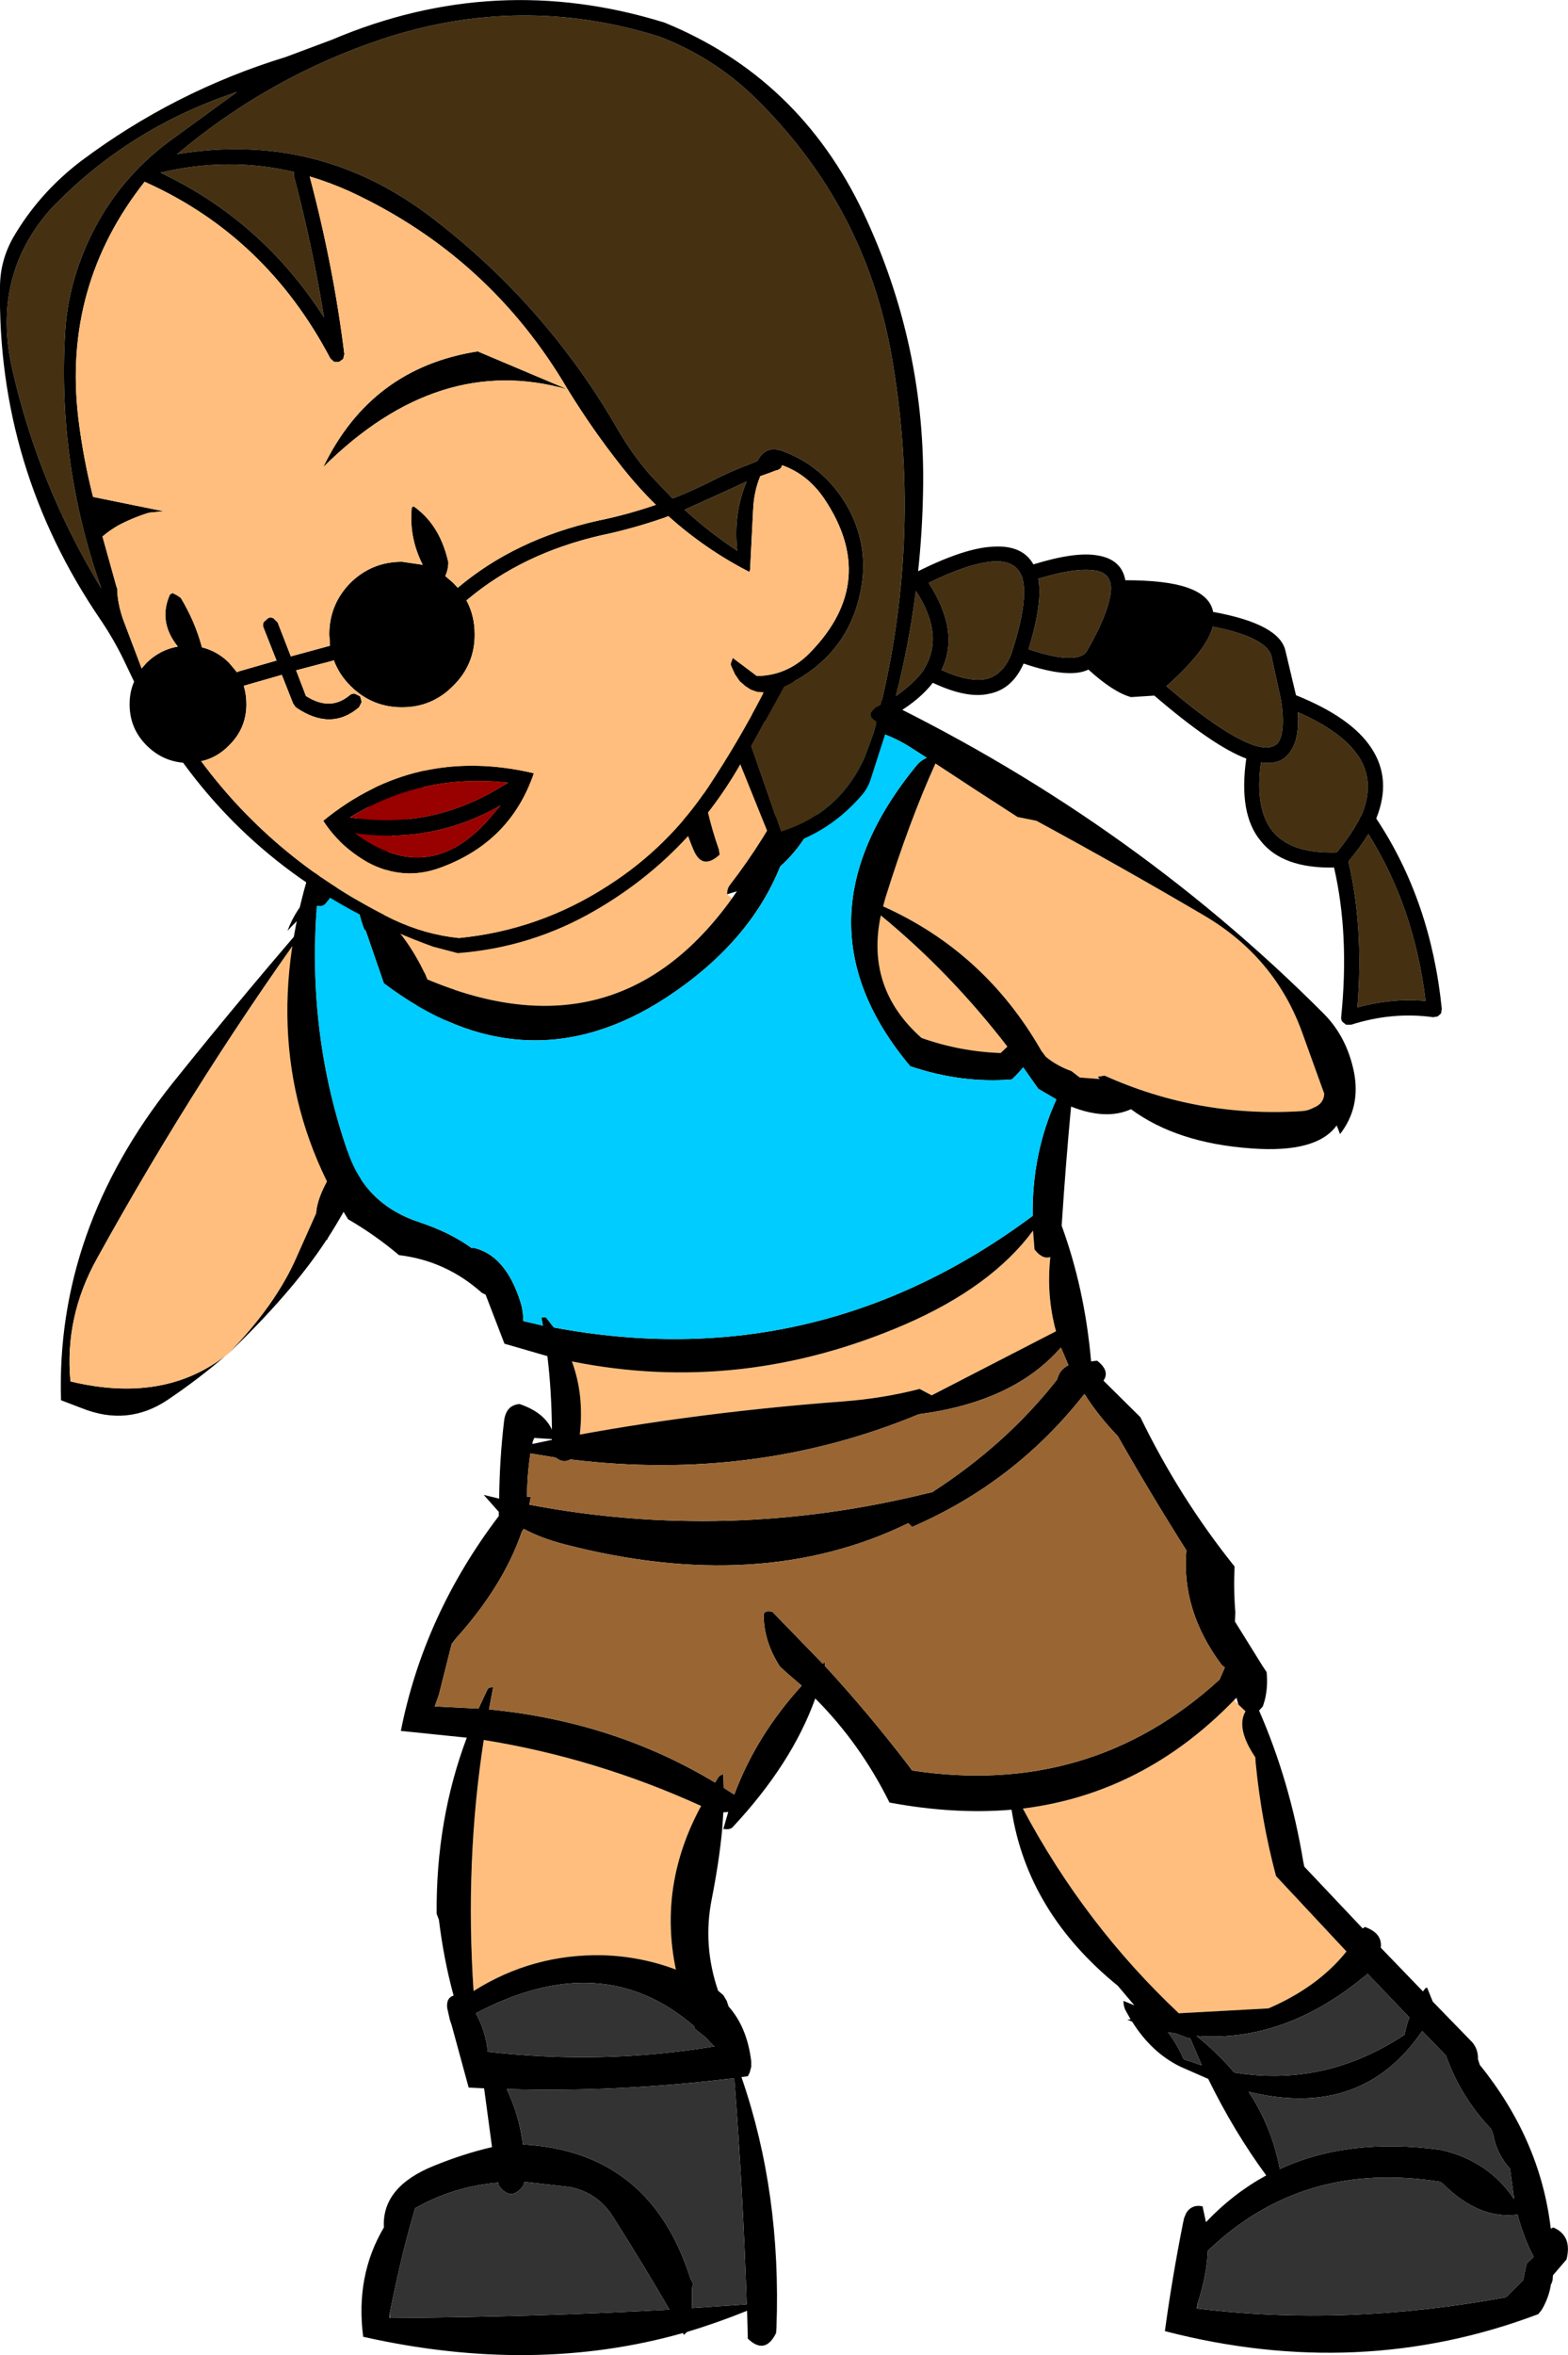
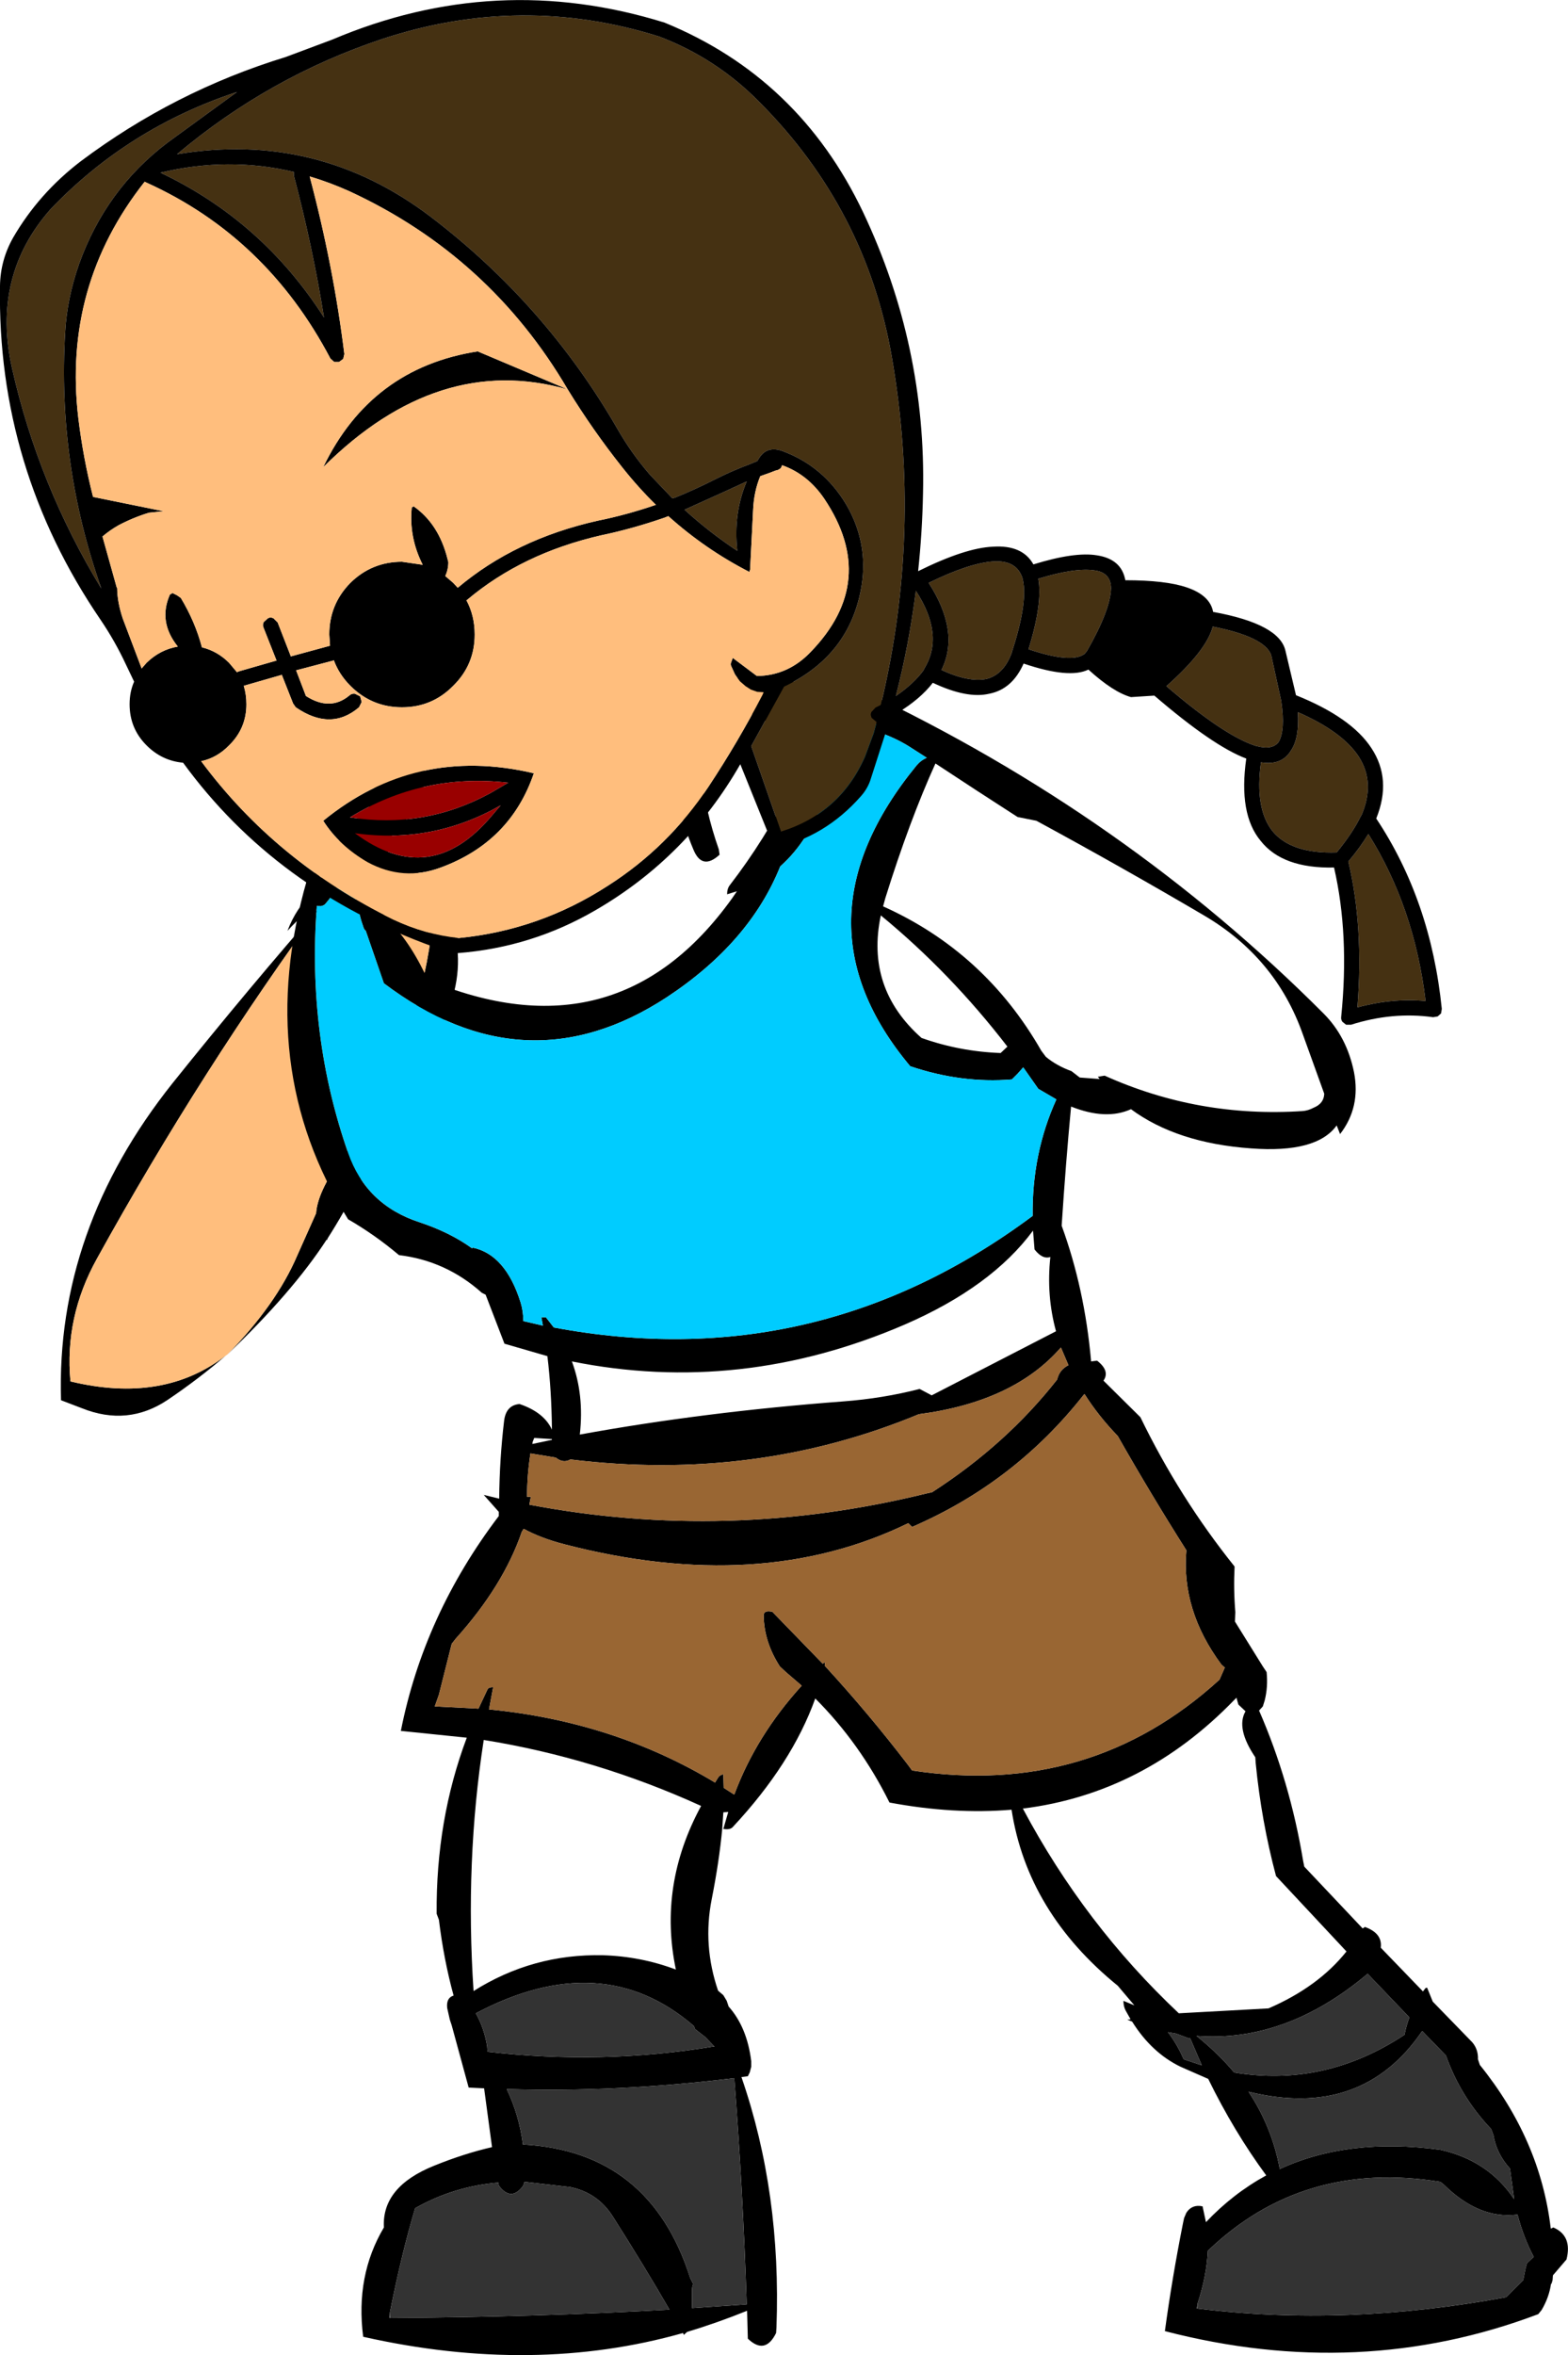
<svg xmlns="http://www.w3.org/2000/svg" height="312.35px" width="208.1px">
  <g transform="matrix(1.0, 0.0, 0.0, 1.0, 39.9, 160.95)">
    <path d="M3.15 -41.6 Q0.5 -40.0 -1.75 -37.5 0.55 -43.6 6.95 -45.4 8.75 -45.95 10.0 -46.75 L14.25 -46.5 Q24.65 -37.4 18.75 -24.9 L17.0 -21.75 16.45 -21.35 14.75 -20.5 Q11.25 -15.2 8.55 -9.5 L11.0 -11.5 Q7.95 -3.55 3.6 3.25 L3.5 3.5 3.45 3.45 Q-1.1 10.45 -9.8 18.75 -3.25 12.1 -0.45 5.55 L2.05 -0.05 Q2.25 -2.85 5.25 -7.05 L6.25 -8.4 6.25 -8.5 6.3 -8.5 Q14.75 -21.0 17.05 -35.1 17.85 -40.15 14.5 -44.5 8.15 -44.65 3.2 -41.65 L3.15 -41.6 M-9.85 18.75 Q-13.5 21.9 -17.65 24.7 -22.95 28.25 -29.05 25.8 L-31.8 24.75 Q-32.5 2.15 -17.0 -17.3 -6.9 -29.9 3.25 -41.5 -13.15 -19.15 -27.05 6.0 -31.35 13.75 -30.55 22.25 -18.15 25.25 -9.85 18.75" fill="#000000" fill-rule="evenodd" stroke="none" />
    <path d="M3.25 -41.5 L3.15 -41.6 3.2 -41.65 Q8.15 -44.65 14.5 -44.5 17.85 -40.15 17.05 -35.1 14.75 -21.0 6.3 -8.5 L6.25 -8.5 6.25 -8.4 5.25 -7.05 Q2.25 -2.85 2.05 -0.05 L-0.45 5.55 Q-3.25 12.1 -9.8 18.75 L-9.85 18.75 Q-18.15 25.25 -30.55 22.25 -31.35 13.75 -27.05 6.0 -13.15 -19.15 3.25 -41.5" fill="#ffbe7d" fill-rule="evenodd" stroke="none" />
-     <path d="M14.85 -57.2 Q19.35 -61.95 25.5 -64.75 39.95 -71.35 52.3 -68.75 47.55 -59.1 52.1 -48.35 53.25 -45.45 55.6 -47.6 L55.5 -48.3 Q51.85 -58.7 53.35 -68.55 60.0 -66.95 66.1 -62.6 66.4 -59.35 65.0 -56.4 61.65 -49.65 56.95 -43.55 56.6 -43.1 56.6 -42.35 L57.25 -41.8 Q41.95 -20.5 16.8 -31.05 L16.5 -31.8 Q14.1 -36.75 11.05 -39.45 10.75 -43.15 11.45 -46.9 L11.95 -49.95 Q15.2 -53.05 16.3 -56.85 15.65 -57.05 15.2 -56.85 L14.85 -57.2 M93.8 -22.15 L92.9 -21.3 Q87.45 -21.5 82.4 -23.3 74.95 -29.9 77.0 -39.55 86.25 -31.95 93.8 -22.15 M77.3 -40.75 L77.6 -41.85 Q80.8 -52.1 84.25 -59.7 89.7 -56.1 95.15 -52.6 L97.65 -52.1 Q108.9 -46.0 119.8 -39.6 129.4 -34.0 133.0 -23.8 L135.85 -15.9 Q135.8 -14.6 134.45 -14.05 133.7 -13.65 132.95 -13.6 119.15 -12.7 106.7 -18.3 L105.8 -18.15 106.05 -17.85 103.4 -18.05 102.3 -18.9 Q100.35 -19.6 98.9 -20.8 L98.3 -21.6 Q90.8 -34.7 77.3 -40.75 M97.4 4.75 Q98.45 6.1 99.5 5.75 98.95 10.85 100.25 15.6 L83.75 24.1 82.15 23.25 Q77.3 24.5 72.05 24.9 53.5 26.3 37.05 29.3 37.65 24.05 36.0 19.6 58.4 24.1 80.2 14.7 91.7 9.7 97.2 2.25 L97.4 4.75 M123.9 64.5 L124.45 65.1 125.4 66.0 Q124.1 68.25 126.7 72.1 L126.75 72.85 Q127.5 80.55 129.45 87.85 L138.8 97.85 Q135.05 102.55 128.45 105.4 L116.55 106.05 Q104.05 94.3 95.85 78.9 111.9 76.9 123.9 64.5 M24.3 69.8 Q39.2 72.2 53.15 78.55 47.45 89.05 49.8 100.25 45.15 98.5 40.1 98.35 30.8 98.15 22.95 103.1 21.8 85.95 24.3 69.8" fill="#ffbe7d" fill-rule="evenodd" stroke="none" />
    <path d="M59.35 -70.7 L59.25 -70.8 60.1 -70.85 Q66.95 -70.75 73.15 -69.1 73.15 -69.6 74.65 -69.35 109.45 -52.9 135.75 -26.55 138.85 -23.45 139.8 -18.75 140.7 -14.1 137.95 -10.55 L137.5 -11.7 Q134.85 -8.0 126.15 -8.65 116.3 -9.35 110.2 -13.85 106.9 -12.35 102.25 -14.2 101.55 -6.8 101.0 1.6 104.05 9.95 104.9 19.5 L104.9 19.6 105.7 19.5 Q107.45 20.85 106.55 22.15 L111.45 27.0 Q116.65 37.7 123.95 46.8 123.8 49.85 124.05 52.85 L124.0 54.1 127.7 60.05 128.2 60.8 Q128.4 62.75 127.95 64.55 L127.7 65.35 127.2 65.9 Q131.3 75.3 133.05 85.85 L133.2 86.6 140.95 94.8 141.25 94.6 Q143.6 95.45 143.35 97.35 L148.95 103.15 149.3 102.7 149.5 102.65 150.25 104.5 155.5 109.9 Q156.3 110.85 156.25 112.15 L156.5 112.9 Q164.5 122.8 165.9 134.5 L165.95 134.65 165.95 134.6 166.25 134.45 Q168.8 135.55 168.0 138.7 L166.2 140.8 166.15 141.45 166.0 141.95 165.95 141.9 Q165.7 143.7 164.7 145.4 L164.25 145.95 Q140.55 154.9 114.7 148.2 115.65 141.2 117.1 133.9 L117.25 133.2 117.55 132.5 Q118.3 131.35 119.7 131.65 L120.15 133.75 Q123.75 129.95 128.15 127.55 123.85 121.7 120.45 114.75 L116.8 113.15 Q112.95 111.3 110.35 107.15 L109.7 106.9 110.15 106.85 109.5 105.7 Q109.2 105.15 109.2 104.4 L110.65 105.0 108.45 102.4 Q96.45 92.65 94.35 79.05 86.7 79.7 78.15 78.1 74.25 70.25 68.3 64.3 65.2 72.95 57.35 81.35 57.0 81.75 56.1 81.6 L56.75 79.35 56.1 79.4 55.95 81.6 Q55.55 85.9 54.55 90.95 53.35 97.05 55.4 103.05 L56.1 103.65 56.55 104.4 56.8 105.15 Q59.25 107.9 59.8 112.4 L59.8 113.15 59.6 113.9 59.35 114.4 58.55 114.5 58.5 114.5 58.55 114.65 Q63.8 129.9 63.15 147.7 L63.1 148.45 Q61.65 151.4 59.35 149.2 L59.25 145.5 Q55.3 147.1 51.3 148.3 L50.85 148.7 50.75 148.45 Q30.95 154.05 8.3 148.95 7.25 140.85 11.05 134.45 10.75 129.05 17.75 126.25 21.7 124.65 25.4 123.8 L24.35 116.0 22.3 115.9 20.05 107.65 19.8 106.9 19.45 105.35 Q19.3 104.0 20.3 103.7 19.0 98.95 18.35 93.65 L18.05 92.85 Q17.95 80.4 22.05 69.5 L13.3 68.6 Q16.35 53.2 26.3 40.1 L26.3 39.55 24.3 37.3 26.35 37.8 Q26.4 32.55 27.0 27.5 27.25 25.4 29.05 25.25 32.3 26.35 33.35 28.65 33.3 23.45 32.75 18.9 L27.05 17.25 24.55 10.75 24.05 10.5 Q19.3 6.25 13.05 5.5 9.85 2.8 6.3 0.75 -6.35 -19.45 0.85 -44.3 1.2 -45.5 2.55 -45.1 L2.55 -45.05 2.3 -42.55 2.9 -45.0 Q4.5 -50.0 8.95 -53.4 L9.55 -56.1 Q10.95 -58.6 13.0 -60.65 22.4 -70.1 35.05 -71.85 48.9 -75.4 59.15 -70.55 L59.9 -70.15 59.35 -70.7 M56.6 -42.35 Q56.6 -43.1 56.95 -43.55 61.65 -49.65 65.0 -56.4 66.4 -59.35 66.1 -62.6 60.0 -66.95 53.35 -68.55 51.85 -58.7 55.5 -48.3 L55.6 -47.6 Q53.25 -45.45 52.1 -48.35 47.55 -59.1 52.3 -68.75 39.95 -71.35 25.5 -64.75 19.35 -61.95 14.85 -57.2 L14.0 -56.35 15.2 -56.85 Q15.65 -57.05 16.3 -56.85 15.2 -53.05 11.95 -49.95 L11.45 -46.9 Q10.75 -43.15 11.05 -39.45 14.1 -36.75 16.5 -31.8 L16.8 -31.05 Q41.95 -20.5 57.25 -41.8 L57.9 -42.75 56.6 -42.35 M22.8 4.5 Q27.2 5.4 29.2 11.8 29.55 12.95 29.55 14.25 L32.15 14.85 31.95 13.75 32.55 13.75 33.6 15.1 Q68.45 21.65 97.15 0.3 97.05 -8.0 100.3 -15.15 L97.9 -16.55 95.9 -19.4 95.15 -18.55 94.4 -17.8 Q87.7 -17.25 80.9 -19.55 64.8 -38.75 81.75 -59.45 82.35 -60.15 83.1 -60.45 L81.15 -61.7 Q79.4 -62.85 77.4 -63.6 L76.4 -64.95 Q70.45 -64.3 65.55 -66.45 L67.85 -64.35 Q71.45 -60.75 69.65 -55.6 67.55 -49.5 63.65 -46.05 59.6 -35.95 48.6 -28.7 29.8 -16.4 11.05 -30.55 L8.65 -37.5 Q8.4 -37.7 8.3 -38.1 L8.05 -38.85 7.85 -39.6 7.85 -39.7 7.55 -40.45 Q7.3 -41.1 7.3 -41.85 7.45 -41.8 7.65 -41.7 7.5 -44.0 7.8 -46.3 L7.9 -46.8 6.85 -46.2 6.05 -45.6 Q5.0 -43.05 3.25 -41.05 2.9 -40.7 2.15 -40.8 0.85 -23.65 6.3 -8.05 8.7 -1.15 15.8 1.15 19.85 2.5 22.75 4.6 L22.8 4.6 22.8 4.5 M77.3 -40.75 Q90.8 -34.7 98.3 -21.6 L98.9 -20.8 Q100.35 -19.6 102.3 -18.9 L103.4 -18.05 106.05 -17.85 105.8 -18.15 106.7 -18.3 Q119.15 -12.7 132.95 -13.6 133.7 -13.65 134.45 -14.05 135.8 -14.6 135.85 -15.9 L133.0 -23.8 Q129.4 -34.0 119.8 -39.6 108.9 -46.0 97.65 -52.1 L95.15 -52.6 Q89.7 -56.1 84.25 -59.7 80.8 -52.1 77.6 -41.85 L77.3 -40.75 M93.8 -22.15 Q86.25 -31.95 77.0 -39.55 74.95 -29.9 82.4 -23.3 87.45 -21.5 92.9 -21.3 L93.8 -22.15 M119.0 145.2 Q138.65 147.65 160.0 143.7 L162.25 141.45 162.55 139.95 162.75 139.2 163.65 138.35 Q162.3 135.8 161.5 132.75 156.4 133.4 151.7 128.75 L151.25 128.4 Q133.0 125.45 120.4 137.55 120.25 140.85 119.05 144.5 L118.95 145.2 119.0 145.2 M103.95 24.0 Q94.8 35.65 81.15 41.55 L80.65 41.05 Q61.05 50.6 35.0 43.85 31.9 43.05 29.6 41.8 L29.35 42.2 Q26.9 49.35 20.6 56.35 L20.05 57.05 18.35 63.8 17.8 65.35 23.6 65.65 24.8 63.1 Q24.95 62.8 25.55 62.8 L25.0 65.75 Q41.55 67.35 55.0 75.45 L55.4 74.8 Q55.6 74.45 56.1 74.35 L56.15 76.15 57.55 77.05 Q60.45 69.25 66.5 62.6 L64.4 60.8 63.6 60.05 Q61.5 56.8 61.45 53.3 61.45 52.55 62.6 52.8 L69.3 59.7 Q69.4 59.55 69.6 59.55 L69.55 59.95 Q75.35 66.25 80.6 73.1 L81.15 73.85 Q104.8 77.45 121.95 61.8 L122.65 60.2 122.2 59.8 Q116.85 52.6 117.55 44.65 112.8 37.15 108.45 29.5 105.85 26.8 104.05 23.95 L103.95 24.0 M97.4 4.75 L97.2 2.25 Q91.7 9.7 80.2 14.7 58.4 24.1 36.0 19.6 37.65 24.05 37.05 29.3 53.5 26.3 72.05 24.9 77.3 24.5 82.15 23.25 L83.75 24.1 100.25 15.6 Q98.95 10.85 99.5 5.75 98.45 6.1 97.4 4.75 M83.8 36.95 Q93.65 30.6 100.4 22.0 100.7 20.7 101.9 20.1 L100.9 17.75 Q94.65 24.95 82.05 26.6 60.35 35.6 35.8 32.6 34.85 33.15 33.85 32.35 L30.5 31.8 Q30.05 34.65 30.05 37.55 L30.55 37.55 30.35 38.6 Q56.7 43.6 83.1 37.1 L83.8 36.95 M124.45 65.1 L124.2 64.2 123.9 64.5 Q111.9 76.9 95.85 78.9 104.05 94.3 116.55 106.05 L128.45 105.4 Q135.05 102.55 138.8 97.85 L129.45 87.85 Q127.5 80.55 126.75 72.85 L126.7 72.1 Q124.1 68.25 125.4 66.0 L124.45 65.1 M30.75 30.55 L33.35 30.0 33.35 29.9 31.0 29.75 30.8 30.25 30.75 30.55 M24.3 69.8 Q21.8 85.95 22.95 103.1 30.8 98.15 40.1 98.35 45.15 98.5 49.8 100.25 47.45 89.05 53.15 78.55 39.2 72.2 24.3 69.8 M54.85 110.45 L54.95 110.45 54.85 110.4 53.7 109.2 52.35 108.15 52.2 107.75 Q40.0 97.2 23.25 106.05 24.35 108.0 24.75 110.4 L24.8 111.15 Q40.05 112.9 54.85 110.45 M11.85 146.45 Q30.9 146.35 48.95 145.35 45.75 139.8 41.4 132.95 39.4 129.85 35.8 129.1 L29.7 128.4 29.55 128.9 Q27.95 131.1 26.3 128.9 L26.25 128.5 Q20.3 129.0 15.2 131.9 13.45 137.7 11.85 145.7 L11.8 146.45 11.85 146.45 M59.2 144.65 Q58.7 129.45 57.55 114.65 42.05 116.55 27.35 116.1 29.0 119.55 29.5 123.45 46.35 124.35 51.7 141.15 L52.1 141.95 Q51.95 142.3 51.95 142.7 L51.95 145.15 59.2 144.65 M147.15 106.6 L141.6 100.8 141.5 100.9 Q130.7 109.95 118.9 109.05 121.75 111.35 123.9 113.9 135.9 115.9 146.5 108.9 146.75 107.65 147.15 106.6 M158.0 121.4 Q153.95 117.15 152.0 111.65 L148.85 108.4 Q140.85 120.15 125.8 116.45 128.9 121.1 129.95 126.7 139.05 122.5 151.25 124.15 157.6 125.55 161.05 130.7 L160.5 126.65 Q158.7 124.65 158.3 122.2 L158.0 121.4 M117.95 109.4 L116.2 108.75 115.1 108.55 Q116.3 110.1 117.2 112.15 L119.6 112.95 118.05 109.35 117.95 109.4" fill="#000000" fill-rule="evenodd" stroke="none" />
    <path d="M22.75 4.6 Q19.85 2.5 15.8 1.15 8.7 -1.15 6.3 -8.05 0.85 -23.65 2.15 -40.8 2.9 -40.7 3.25 -41.05 5.0 -43.05 6.05 -45.6 L6.85 -46.2 7.9 -46.8 7.8 -46.3 Q7.5 -44.0 7.65 -41.7 7.45 -41.8 7.3 -41.85 7.3 -41.1 7.55 -40.45 L7.85 -39.7 7.85 -39.6 8.05 -38.85 8.3 -38.1 Q8.4 -37.7 8.65 -37.5 L11.05 -30.55 Q29.8 -16.4 48.6 -28.7 59.6 -35.95 63.65 -46.05 67.55 -49.5 69.65 -55.6 71.45 -60.75 67.85 -64.35 L65.55 -66.45 Q70.45 -64.3 76.4 -64.95 L77.4 -63.6 Q79.4 -62.85 81.15 -61.7 L83.1 -60.45 Q82.35 -60.15 81.75 -59.45 64.8 -38.75 80.9 -19.55 87.7 -17.25 94.4 -17.8 L95.15 -18.55 95.9 -19.4 97.9 -16.55 100.3 -15.15 Q97.05 -8.0 97.15 0.3 68.45 21.65 33.6 15.1 L32.55 13.75 31.95 13.75 32.15 14.85 29.55 14.25 Q29.55 12.95 29.2 11.8 27.2 5.4 22.8 4.5 L22.75 4.6" fill="#00ccff" fill-rule="evenodd" stroke="none" />
    <path d="M119.05 144.5 Q120.25 140.85 120.4 137.55 133.0 125.45 151.25 128.4 L151.7 128.75 Q156.4 133.4 161.5 132.75 162.3 135.8 163.65 138.35 L162.75 139.2 162.55 139.95 162.25 141.45 160.0 143.7 Q138.65 147.65 119.0 145.2 L119.05 144.5 M54.85 110.4 L54.85 110.45 Q40.05 112.9 24.8 111.15 L24.75 110.4 Q24.35 108.0 23.25 106.05 40.0 97.2 52.2 107.75 L52.35 108.15 53.7 109.2 54.85 110.4 M11.85 145.7 Q13.45 137.7 15.2 131.9 20.3 129.0 26.25 128.5 L26.3 128.9 Q27.95 131.1 29.55 128.9 L29.7 128.4 35.8 129.1 Q39.4 129.85 41.4 132.95 45.75 139.8 48.95 145.35 30.9 146.35 11.85 146.45 L11.85 145.7 M117.95 109.4 L118.05 109.35 119.6 112.95 117.2 112.15 Q116.3 110.1 115.1 108.55 L116.2 108.75 117.95 109.4 M158.0 121.4 L158.3 122.2 Q158.7 124.65 160.5 126.65 L161.05 130.7 Q157.6 125.55 151.25 124.15 139.05 122.5 129.95 126.7 128.9 121.1 125.8 116.45 140.85 120.15 148.85 108.4 L152.0 111.65 Q153.95 117.15 158.0 121.4 M147.15 106.6 Q146.75 107.65 146.5 108.9 135.9 115.9 123.9 113.9 121.75 111.35 118.9 109.05 130.7 109.95 141.5 100.9 L141.6 100.8 147.15 106.6 M59.2 144.65 L51.95 145.15 51.95 142.7 Q51.95 142.3 52.1 141.95 L51.7 141.15 Q46.35 124.35 29.5 123.45 29.0 119.55 27.35 116.1 42.05 116.55 57.55 114.65 58.7 129.45 59.2 144.65" fill="#333333" fill-rule="evenodd" stroke="none" />
    <path d="M103.95 24.0 L104.05 23.95 Q105.85 26.8 108.45 29.5 112.8 37.15 117.55 44.65 116.85 52.6 122.2 59.8 L122.65 60.2 121.95 61.8 Q104.8 77.45 81.15 73.85 L80.6 73.1 Q75.35 66.25 69.55 59.95 L69.6 59.55 Q69.4 59.55 69.3 59.7 L62.6 52.8 Q61.45 52.55 61.45 53.3 61.5 56.8 63.6 60.05 L64.4 60.8 66.5 62.6 Q60.45 69.25 57.55 77.05 L56.15 76.15 56.1 74.35 Q55.6 74.45 55.4 74.8 L55.0 75.45 Q41.55 67.35 25.0 65.75 L25.55 62.8 Q24.95 62.8 24.8 63.1 L23.6 65.65 17.8 65.35 18.35 63.8 20.05 57.05 20.6 56.35 Q26.9 49.35 29.35 42.2 L29.6 41.8 Q31.9 43.05 35.0 43.85 61.05 50.6 80.65 41.05 L81.15 41.55 Q94.8 35.65 103.95 24.0 M83.8 36.95 L83.1 37.1 Q56.7 43.6 30.35 38.6 L30.55 37.55 30.05 37.55 Q30.05 34.65 30.5 31.8 L33.85 32.35 Q34.85 33.15 35.8 32.6 60.35 35.6 82.05 26.6 94.65 24.95 100.9 17.75 L101.9 20.1 Q100.7 20.7 100.4 22.0 93.65 30.6 83.8 36.95" fill="#996633" fill-rule="evenodd" stroke="none" />
    <path d="M60.9 -147.4 Q75.05 -133.2 78.45 -113.65 82.5 -90.35 77.0 -67.45 L76.3 -67.1 75.75 -66.5 Q75.6 -66.15 75.8 -65.75 L76.4 -65.25 76.45 -65.2 76.05 -63.7 74.9 -60.6 Q71.6 -53.1 63.75 -50.65 L59.8 -62.0 64.15 -69.9 Q72.95 -74.05 74.45 -83.3 75.35 -89.0 72.4 -94.05 69.35 -99.15 63.9 -101.15 61.9 -101.85 60.85 -100.2 L60.6 -99.8 59.5 -99.35 Q57.25 -98.5 55.25 -97.5 52.5 -96.1 49.8 -95.0 L49.35 -94.85 46.35 -98.0 Q43.85 -100.9 42.0 -104.15 32.45 -120.65 17.2 -132.25 2.2 -143.6 -16.4 -140.5 -4.15 -150.8 10.9 -155.8 29.3 -161.85 47.6 -156.1 55.2 -153.2 60.9 -147.4 M50.95 -93.35 L56.15 -95.7 59.2 -97.1 Q57.4 -92.85 57.95 -87.9 54.25 -90.35 50.95 -93.35 M130.15 -67.9 Q130.7 -64.1 129.8 -62.55 128.95 -61.45 126.9 -62.0 L126.7 -62.05 Q122.55 -63.4 114.9 -69.95 120.25 -74.7 121.05 -77.85 127.9 -76.5 128.8 -74.1 L130.15 -67.95 130.15 -67.9 M131.45 -61.45 Q132.55 -63.05 132.35 -66.5 138.2 -63.95 140.4 -60.65 142.65 -57.2 140.8 -52.85 L140.7 -52.7 Q139.6 -50.45 137.5 -47.9 131.5 -47.7 129.0 -50.7 126.6 -53.7 127.45 -59.85 130.25 -59.4 131.45 -61.45 M107.55 -83.0 L107.55 -82.95 Q107.5 -80.1 104.35 -74.6 L104.1 -74.3 104.0 -74.2 Q102.25 -72.95 96.6 -74.85 98.5 -81.0 97.9 -84.2 102.8 -85.7 105.4 -85.3 107.5 -85.0 107.55 -83.0 M94.45 -74.65 L94.4 -74.6 94.4 -74.45 Q93.35 -71.5 91.0 -70.9 88.6 -70.45 85.05 -72.1 87.55 -77.15 83.35 -83.65 88.75 -86.3 92.0 -86.5 94.85 -86.65 95.7 -84.55 L95.75 -84.45 Q96.65 -81.45 94.45 -74.65 M82.7 -72.1 Q81.4 -70.3 79.0 -68.65 80.75 -75.5 81.65 -82.6 85.5 -76.7 82.75 -72.25 L82.7 -72.1 M139.05 -46.7 Q140.65 -48.6 141.7 -50.35 147.8 -40.65 149.3 -28.2 144.8 -28.6 140.25 -27.35 141.1 -38.0 139.05 -46.7 M-0.9 -138.15 L-0.9 -137.65 Q1.6 -128.2 3.1 -118.85 -5.1 -131.65 -18.6 -138.05 -9.6 -140.2 -0.9 -138.15 M-17.65 -142.05 Q-25.85 -135.85 -29.4 -125.95 -31.0 -121.4 -31.25 -116.9 -32.3 -99.45 -26.45 -82.9 -34.8 -96.6 -38.3 -112.1 -41.05 -124.35 -33.15 -133.25 -22.85 -144.0 -8.45 -148.75 L-17.65 -142.05" fill="#453112" fill-rule="evenodd" stroke="none" />
    <path d="M23.5 -114.35 L35.45 -109.3 Q18.3 -114.2 3.0 -99.0 9.35 -112.15 23.5 -114.35 M6.55 -135.55 Q3.9 -136.75 1.2 -137.55 4.35 -125.7 5.8 -114.0 L5.65 -113.35 5.1 -112.95 4.45 -112.95 3.95 -113.4 Q-4.55 -129.55 -20.5 -136.75 L-20.7 -136.85 Q-31.6 -123.05 -29.5 -105.45 -28.85 -100.15 -27.55 -95.05 L-18.2 -93.15 -20.15 -92.95 Q-22.25 -92.3 -24.15 -91.3 -25.3 -90.65 -26.3 -89.8 L-24.4 -83.0 -24.35 -83.0 Q-24.35 -81.15 -23.6 -78.9 L-21.1 -72.3 -20.45 -73.05 Q-18.65 -74.8 -16.3 -75.2 -18.95 -78.5 -17.35 -82.1 L-17.0 -82.3 -16.4 -82.0 -15.9 -81.65 Q-14.0 -78.5 -13.1 -75.1 -11.05 -74.6 -9.5 -73.05 L-8.45 -71.8 -8.25 -71.9 -3.2 -73.35 -4.9 -77.65 Q-5.1 -78.05 -4.9 -78.45 L-4.35 -78.95 Q-4.0 -79.15 -3.6 -78.95 L-3.05 -78.4 -1.3 -73.9 3.85 -75.3 3.9 -75.3 3.8 -76.8 Q3.8 -80.8 6.6 -83.65 9.45 -86.45 13.45 -86.45 L16.2 -86.05 Q14.35 -89.7 14.75 -93.65 L15.0 -93.8 Q18.35 -91.45 19.5 -86.8 L19.6 -86.4 Q19.6 -85.45 19.2 -84.55 L20.25 -83.65 20.85 -83.0 Q28.5 -89.45 39.45 -91.9 43.2 -92.65 47.15 -94.0 44.8 -96.3 42.7 -98.95 38.8 -103.85 35.45 -109.3 25.1 -126.95 6.55 -135.55 M60.9 -147.4 Q55.2 -153.2 47.6 -156.1 29.3 -161.85 10.9 -155.8 -4.15 -150.8 -16.4 -140.5 2.2 -143.6 17.2 -132.25 32.45 -120.65 42.0 -104.15 43.85 -100.9 46.35 -98.0 L49.35 -94.85 49.8 -95.0 Q52.5 -96.1 55.25 -97.5 57.25 -98.5 59.5 -99.35 L60.6 -99.8 60.85 -100.2 Q61.9 -101.85 63.9 -101.15 69.35 -99.15 72.4 -94.05 75.35 -89.0 74.45 -83.3 72.95 -74.05 64.15 -69.9 L59.8 -62.0 63.75 -50.65 Q71.6 -53.1 74.9 -60.6 L76.05 -63.7 76.45 -65.2 76.4 -65.25 75.8 -65.75 Q75.6 -66.15 75.75 -66.5 L76.3 -67.1 77.0 -67.45 Q82.5 -90.35 78.45 -113.65 75.05 -133.2 60.9 -147.4 M48.3 -157.95 Q66.15 -150.65 74.65 -132.8 83.05 -115.05 82.6 -95.55 82.5 -90.35 81.95 -85.2 88.2 -88.3 91.9 -88.45 95.8 -88.7 97.25 -86.1 102.75 -87.8 105.7 -87.3 108.95 -86.8 109.45 -84.0 114.8 -84.0 117.6 -83.05 120.7 -82.0 121.1 -79.8 129.9 -78.2 130.7 -74.65 L132.1 -68.75 Q139.45 -65.8 142.1 -61.75 144.85 -57.6 142.75 -52.4 150.0 -41.5 151.45 -27.15 L151.35 -26.55 150.9 -26.15 150.3 -26.05 Q144.9 -26.8 139.4 -25.05 L138.75 -25.05 138.25 -25.45 Q138.05 -25.75 138.1 -26.1 139.2 -37.0 137.15 -45.9 130.3 -45.75 127.4 -49.45 124.45 -53.0 125.5 -60.35 121.1 -62.0 113.3 -68.7 L110.2 -68.5 Q107.85 -69.15 104.55 -72.15 102.0 -70.9 95.95 -72.95 94.45 -69.55 91.4 -68.95 88.45 -68.25 83.9 -70.4 82.25 -68.25 79.2 -66.4 L78.3 -65.85 75.6 -57.45 Q75.2 -56.3 74.35 -55.35 69.6 -49.95 62.85 -48.45 L58.35 -59.6 Q51.3 -47.3 39.15 -40.25 30.65 -35.3 20.85 -34.55 L17.6 -35.4 Q-3.3 -42.95 -15.6 -59.8 -18.4 -60.05 -20.45 -62.1 -22.7 -64.35 -22.7 -67.55 -22.7 -69.2 -22.1 -70.55 L-23.2 -72.85 Q-24.65 -75.95 -26.55 -78.75 -40.3 -98.9 -39.9 -123.05 -39.85 -126.45 -38.15 -129.45 -34.75 -135.3 -29.2 -139.55 -16.8 -148.85 -1.95 -153.4 L4.2 -155.7 Q25.9 -164.9 48.3 -157.95 M61.0 -97.8 Q60.15 -95.75 60.05 -93.3 L59.65 -85.4 59.55 -85.1 Q53.7 -88.1 48.8 -92.5 L48.3 -92.3 Q43.95 -90.8 39.85 -89.95 29.4 -87.55 22.1 -81.4 L22.0 -81.35 Q23.1 -79.3 23.1 -76.8 23.1 -72.8 20.25 -70.0 17.45 -67.15 13.45 -67.15 9.45 -67.15 6.6 -70.0 5.1 -71.5 4.4 -73.4 L4.35 -73.35 -0.6 -72.05 0.7 -68.65 Q3.9 -66.6 6.45 -68.7 6.75 -69.0 7.2 -68.95 L7.9 -68.6 8.1 -67.85 7.75 -67.15 Q4.0 -63.95 -0.65 -67.15 L-1.0 -67.65 -2.5 -71.45 -7.55 -70.0 Q-7.2 -68.85 -7.2 -67.55 -7.2 -64.35 -9.5 -62.1 -11.1 -60.45 -13.2 -60.0 -3.3 -46.65 12.3 -39.0 16.55 -37.0 21.0 -36.55 31.7 -37.6 40.8 -43.5 48.8 -48.6 54.15 -56.65 58.05 -62.55 61.3 -68.8 L61.45 -69.15 60.6 -69.2 59.75 -69.5 59.05 -69.95 58.3 -70.6 57.65 -71.5 57.15 -72.6 Q57.05 -72.8 57.1 -73.0 L57.35 -73.7 60.55 -71.3 Q64.7 -71.35 67.7 -74.5 76.8 -83.9 69.5 -94.8 67.3 -98.05 63.9 -99.25 L63.75 -98.9 Q63.45 -98.6 63.05 -98.55 L62.65 -98.4 62.4 -98.3 61.0 -97.8 M50.95 -93.35 Q54.25 -90.35 57.95 -87.9 57.4 -92.85 59.2 -97.1 L56.15 -95.7 50.95 -93.35 M26.55 -54.15 Q17.55 -49.0 7.2 -50.45 17.2 -43.0 25.4 -52.8 L26.55 -54.15 M27.55 -57.15 Q16.2 -58.45 6.55 -52.55 16.4 -51.0 25.15 -55.75 L27.55 -57.15 M30.95 -58.4 Q27.85 -49.3 18.6 -45.9 13.65 -44.05 8.9 -46.6 5.1 -48.8 3.0 -52.1 15.25 -62.1 30.95 -58.4 M130.15 -67.9 L130.15 -67.95 128.8 -74.1 Q127.9 -76.5 121.05 -77.85 120.25 -74.7 114.9 -69.95 122.55 -63.4 126.7 -62.05 L126.9 -62.0 Q128.95 -61.45 129.8 -62.55 130.7 -64.1 130.15 -67.9 M-0.9 -138.15 Q-9.6 -140.2 -18.6 -138.05 -5.1 -131.65 3.1 -118.85 1.6 -128.2 -0.9 -137.65 L-0.9 -138.15 M139.05 -46.7 Q141.1 -38.0 140.25 -27.35 144.8 -28.6 149.3 -28.2 147.8 -40.65 141.7 -50.35 140.65 -48.6 139.05 -46.7 M82.7 -72.1 L82.75 -72.25 Q85.5 -76.7 81.65 -82.6 80.75 -75.5 79.0 -68.65 81.4 -70.3 82.7 -72.1 M94.45 -74.65 Q96.65 -81.45 95.75 -84.45 L95.7 -84.55 Q94.85 -86.65 92.0 -86.5 88.75 -86.3 83.35 -83.65 87.55 -77.15 85.05 -72.1 88.6 -70.45 91.0 -70.9 93.35 -71.5 94.4 -74.45 L94.4 -74.6 94.45 -74.65 M107.55 -83.0 Q107.5 -85.0 105.4 -85.3 102.8 -85.7 97.9 -84.2 98.5 -81.0 96.6 -74.85 102.25 -72.95 104.0 -74.2 L104.1 -74.3 104.35 -74.6 Q107.5 -80.1 107.55 -82.95 L107.55 -83.0 M131.45 -61.45 Q130.25 -59.4 127.45 -59.85 126.6 -53.7 129.0 -50.7 131.5 -47.7 137.5 -47.9 139.6 -50.45 140.7 -52.7 L140.8 -52.85 Q142.65 -57.2 140.4 -60.65 138.2 -63.95 132.35 -66.5 132.55 -63.05 131.45 -61.45 M-17.65 -142.05 L-8.45 -148.75 Q-22.85 -144.0 -33.15 -133.25 -41.05 -124.35 -38.3 -112.1 -34.8 -96.6 -26.45 -82.9 -32.3 -99.45 -31.25 -116.9 -31.0 -121.4 -29.4 -125.95 -25.85 -135.85 -17.65 -142.05" fill="#000000" fill-rule="evenodd" stroke="none" />
    <path d="M6.55 -135.55 Q25.1 -126.95 35.45 -109.3 38.8 -103.85 42.7 -98.95 44.8 -96.3 47.15 -94.0 43.2 -92.65 39.45 -91.9 28.5 -89.45 20.85 -83.0 L20.25 -83.65 19.2 -84.55 Q19.6 -85.45 19.6 -86.4 L19.5 -86.8 Q18.35 -91.45 15.0 -93.8 L14.75 -93.65 Q14.35 -89.7 16.2 -86.05 L13.45 -86.45 Q9.45 -86.45 6.6 -83.65 3.8 -80.8 3.8 -76.8 L3.9 -75.3 3.85 -75.3 -1.3 -73.9 -3.05 -78.4 -3.6 -78.95 Q-4.0 -79.15 -4.35 -78.95 L-4.9 -78.45 Q-5.1 -78.05 -4.9 -77.65 L-3.2 -73.35 -8.25 -71.9 -8.45 -71.8 -9.5 -73.05 Q-11.05 -74.6 -13.1 -75.1 -14.0 -78.5 -15.9 -81.65 L-16.4 -82.0 -17.0 -82.3 -17.35 -82.1 Q-18.95 -78.5 -16.3 -75.2 -18.65 -74.8 -20.45 -73.05 L-21.1 -72.3 -23.6 -78.9 Q-24.35 -81.15 -24.35 -83.0 L-24.4 -83.0 -26.3 -89.8 Q-25.3 -90.65 -24.15 -91.3 -22.25 -92.3 -20.15 -92.95 L-18.2 -93.15 -27.55 -95.05 Q-28.85 -100.15 -29.5 -105.45 -31.6 -123.05 -20.7 -136.85 L-20.5 -136.75 Q-4.55 -129.55 3.95 -113.4 L4.45 -112.95 5.1 -112.95 5.65 -113.35 5.8 -114.0 Q4.35 -125.7 1.2 -137.55 3.9 -136.75 6.55 -135.55 M23.5 -114.35 Q9.35 -112.15 3.0 -99.0 18.3 -114.2 35.45 -109.3 L23.5 -114.35 M61.0 -97.8 L62.4 -98.3 62.65 -98.4 63.05 -98.55 Q63.45 -98.6 63.75 -98.9 L63.9 -99.25 Q67.3 -98.05 69.5 -94.8 76.8 -83.9 67.7 -74.5 64.7 -71.35 60.55 -71.3 L57.35 -73.7 57.1 -73.0 Q57.05 -72.8 57.15 -72.6 L57.65 -71.5 58.3 -70.6 59.05 -69.95 59.75 -69.5 60.6 -69.2 61.45 -69.15 61.3 -68.8 Q58.05 -62.55 54.15 -56.65 48.8 -48.6 40.8 -43.5 31.7 -37.6 21.0 -36.55 16.55 -37.0 12.3 -39.0 -3.3 -46.65 -13.2 -60.0 -11.1 -60.45 -9.5 -62.1 -7.2 -64.35 -7.2 -67.55 -7.2 -68.85 -7.55 -70.0 L-2.5 -71.45 -1.0 -67.65 -0.65 -67.15 Q4.0 -63.95 7.75 -67.15 L8.1 -67.85 7.9 -68.6 7.2 -68.95 Q6.75 -69.0 6.45 -68.7 3.9 -66.6 0.7 -68.65 L-0.6 -72.05 4.35 -73.35 4.4 -73.4 Q5.1 -71.5 6.6 -70.0 9.45 -67.15 13.45 -67.15 17.45 -67.15 20.25 -70.0 23.1 -72.8 23.1 -76.8 23.1 -79.3 22.0 -81.35 L22.1 -81.4 Q29.4 -87.55 39.85 -89.95 43.95 -90.8 48.3 -92.3 L48.8 -92.5 Q53.7 -88.1 59.55 -85.1 L59.65 -85.4 60.05 -93.3 Q60.15 -95.75 61.0 -97.8 M30.95 -58.4 Q15.25 -62.1 3.0 -52.1 5.1 -48.8 8.9 -46.6 13.65 -44.05 18.6 -45.9 27.85 -49.3 30.95 -58.4" fill="#ffbe7d" fill-rule="evenodd" stroke="none" />
    <path d="M27.55 -57.15 L25.15 -55.75 Q16.4 -51.0 6.55 -52.55 16.2 -58.45 27.55 -57.15 M26.55 -54.15 L25.4 -52.8 Q17.2 -43.0 7.2 -50.45 17.55 -49.0 26.55 -54.15" fill="#990000" fill-rule="evenodd" stroke="none" />
  </g>
</svg>